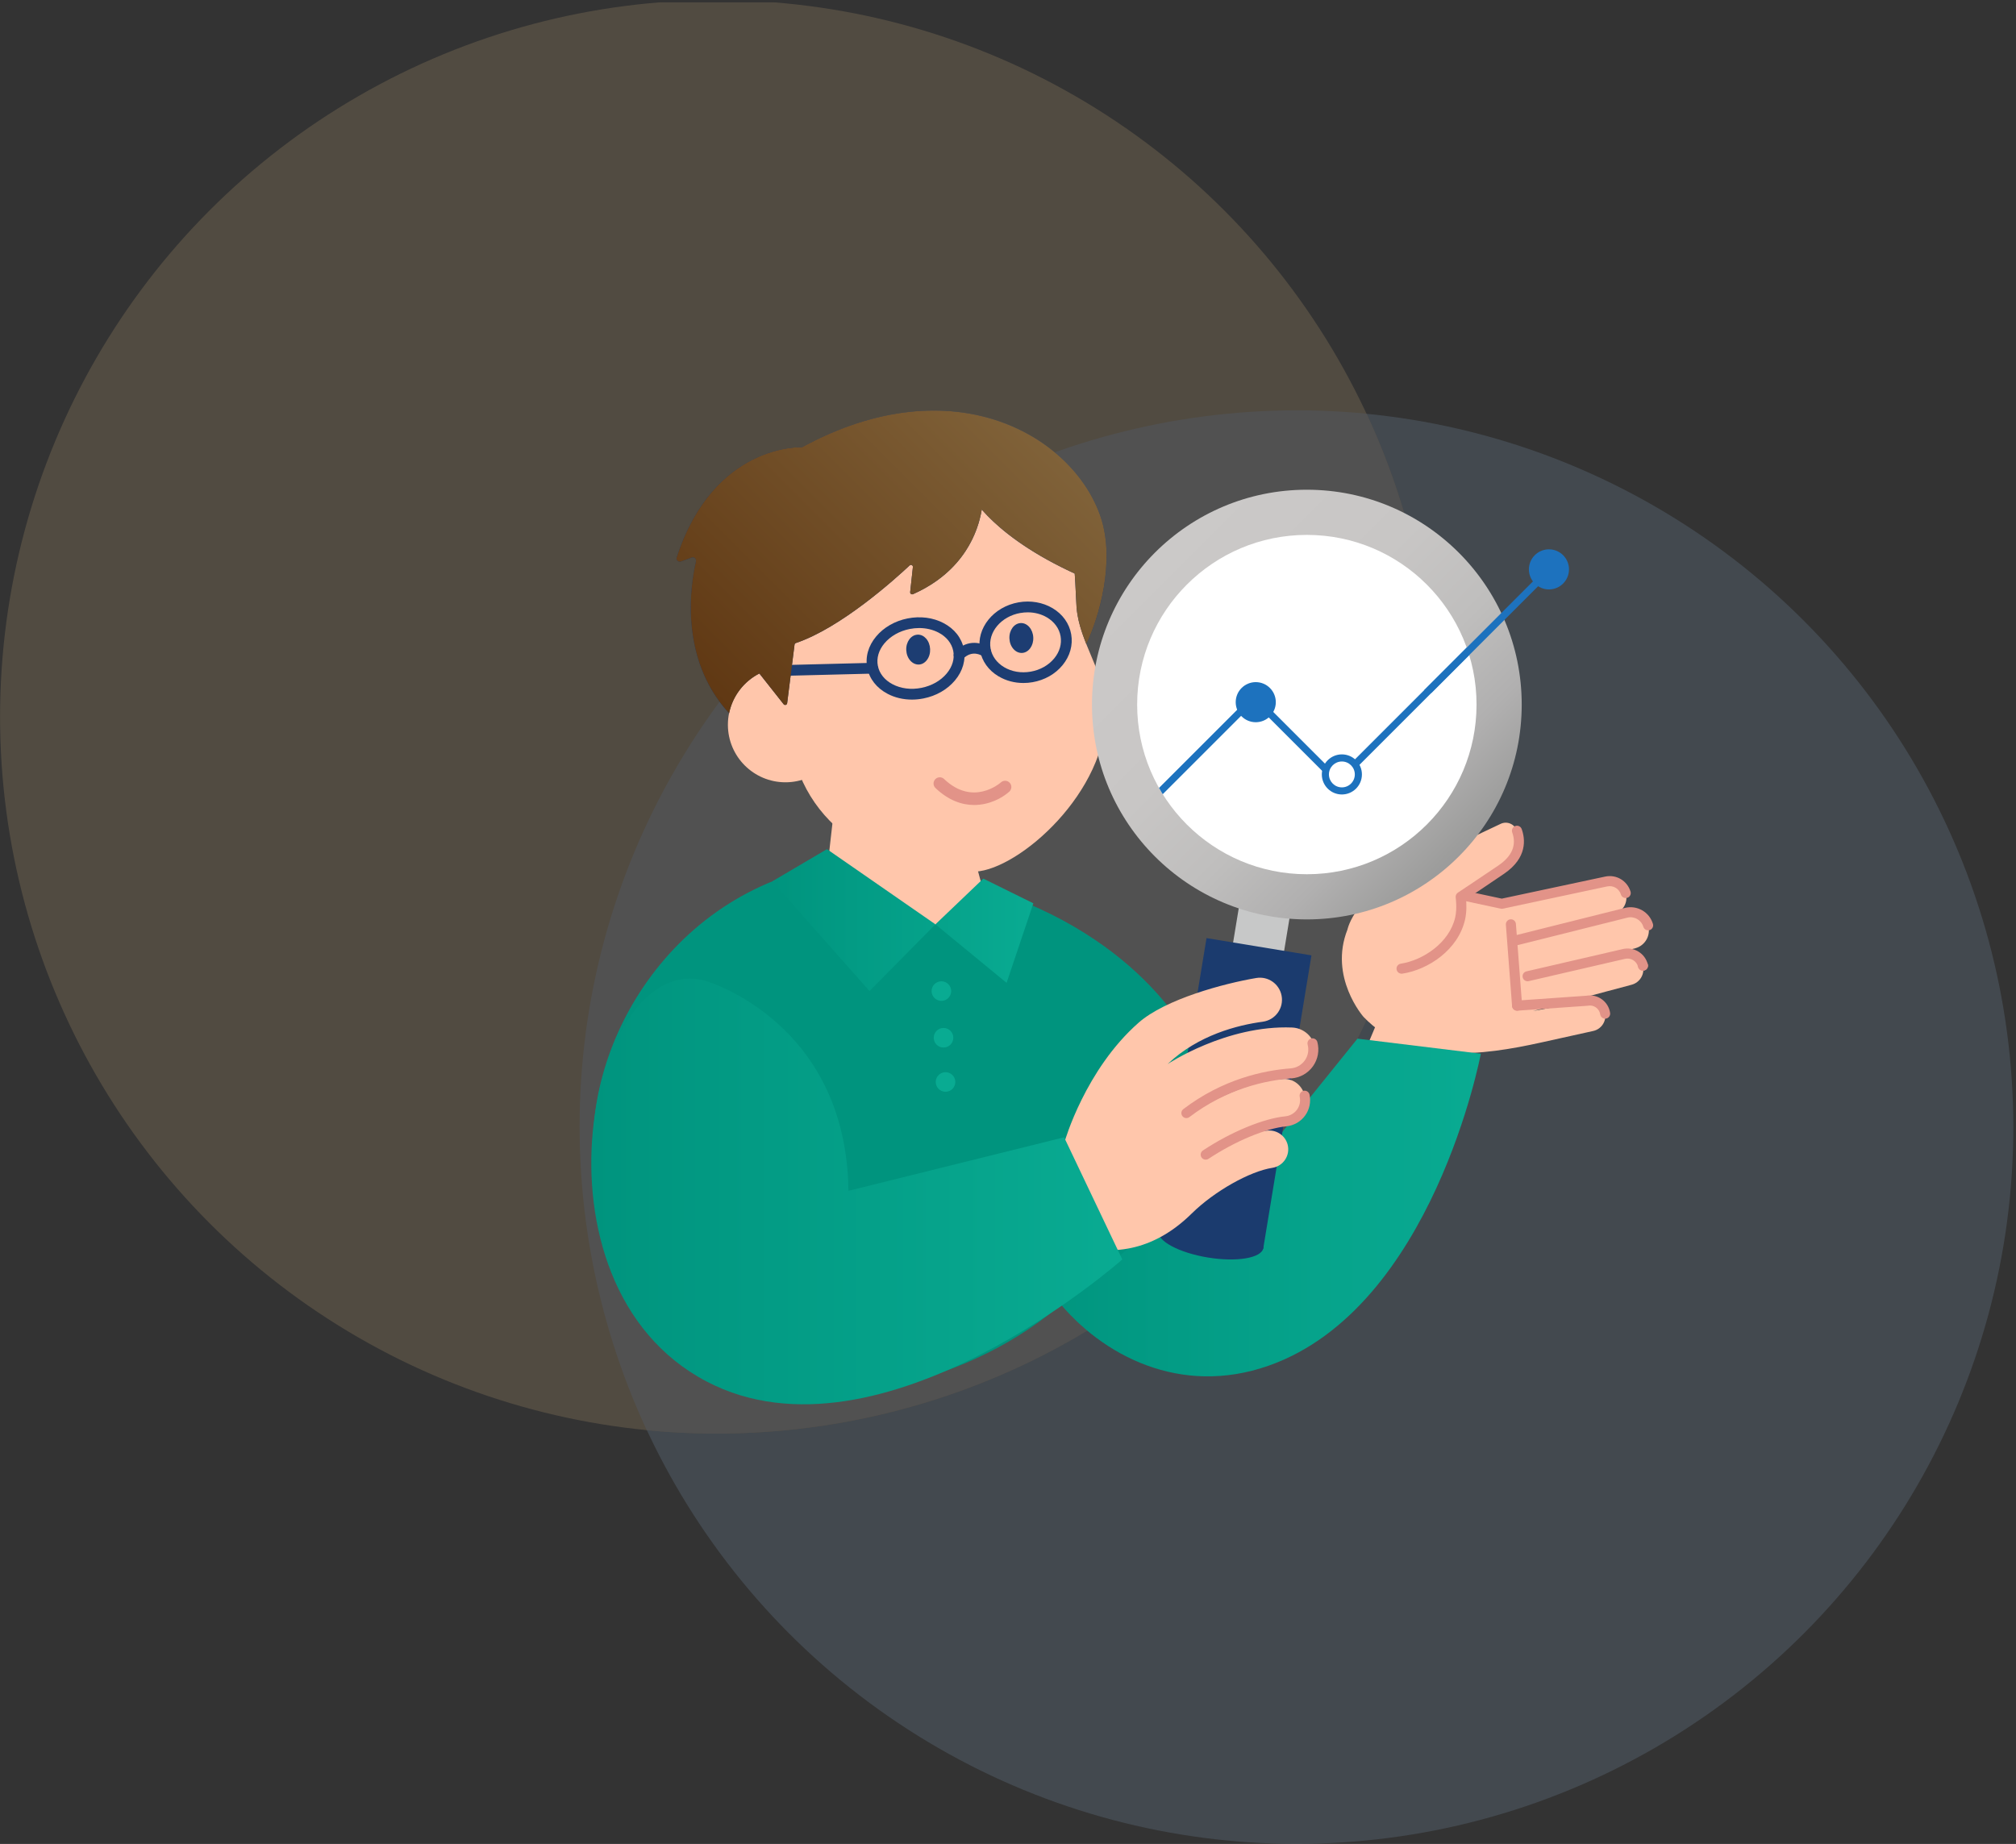
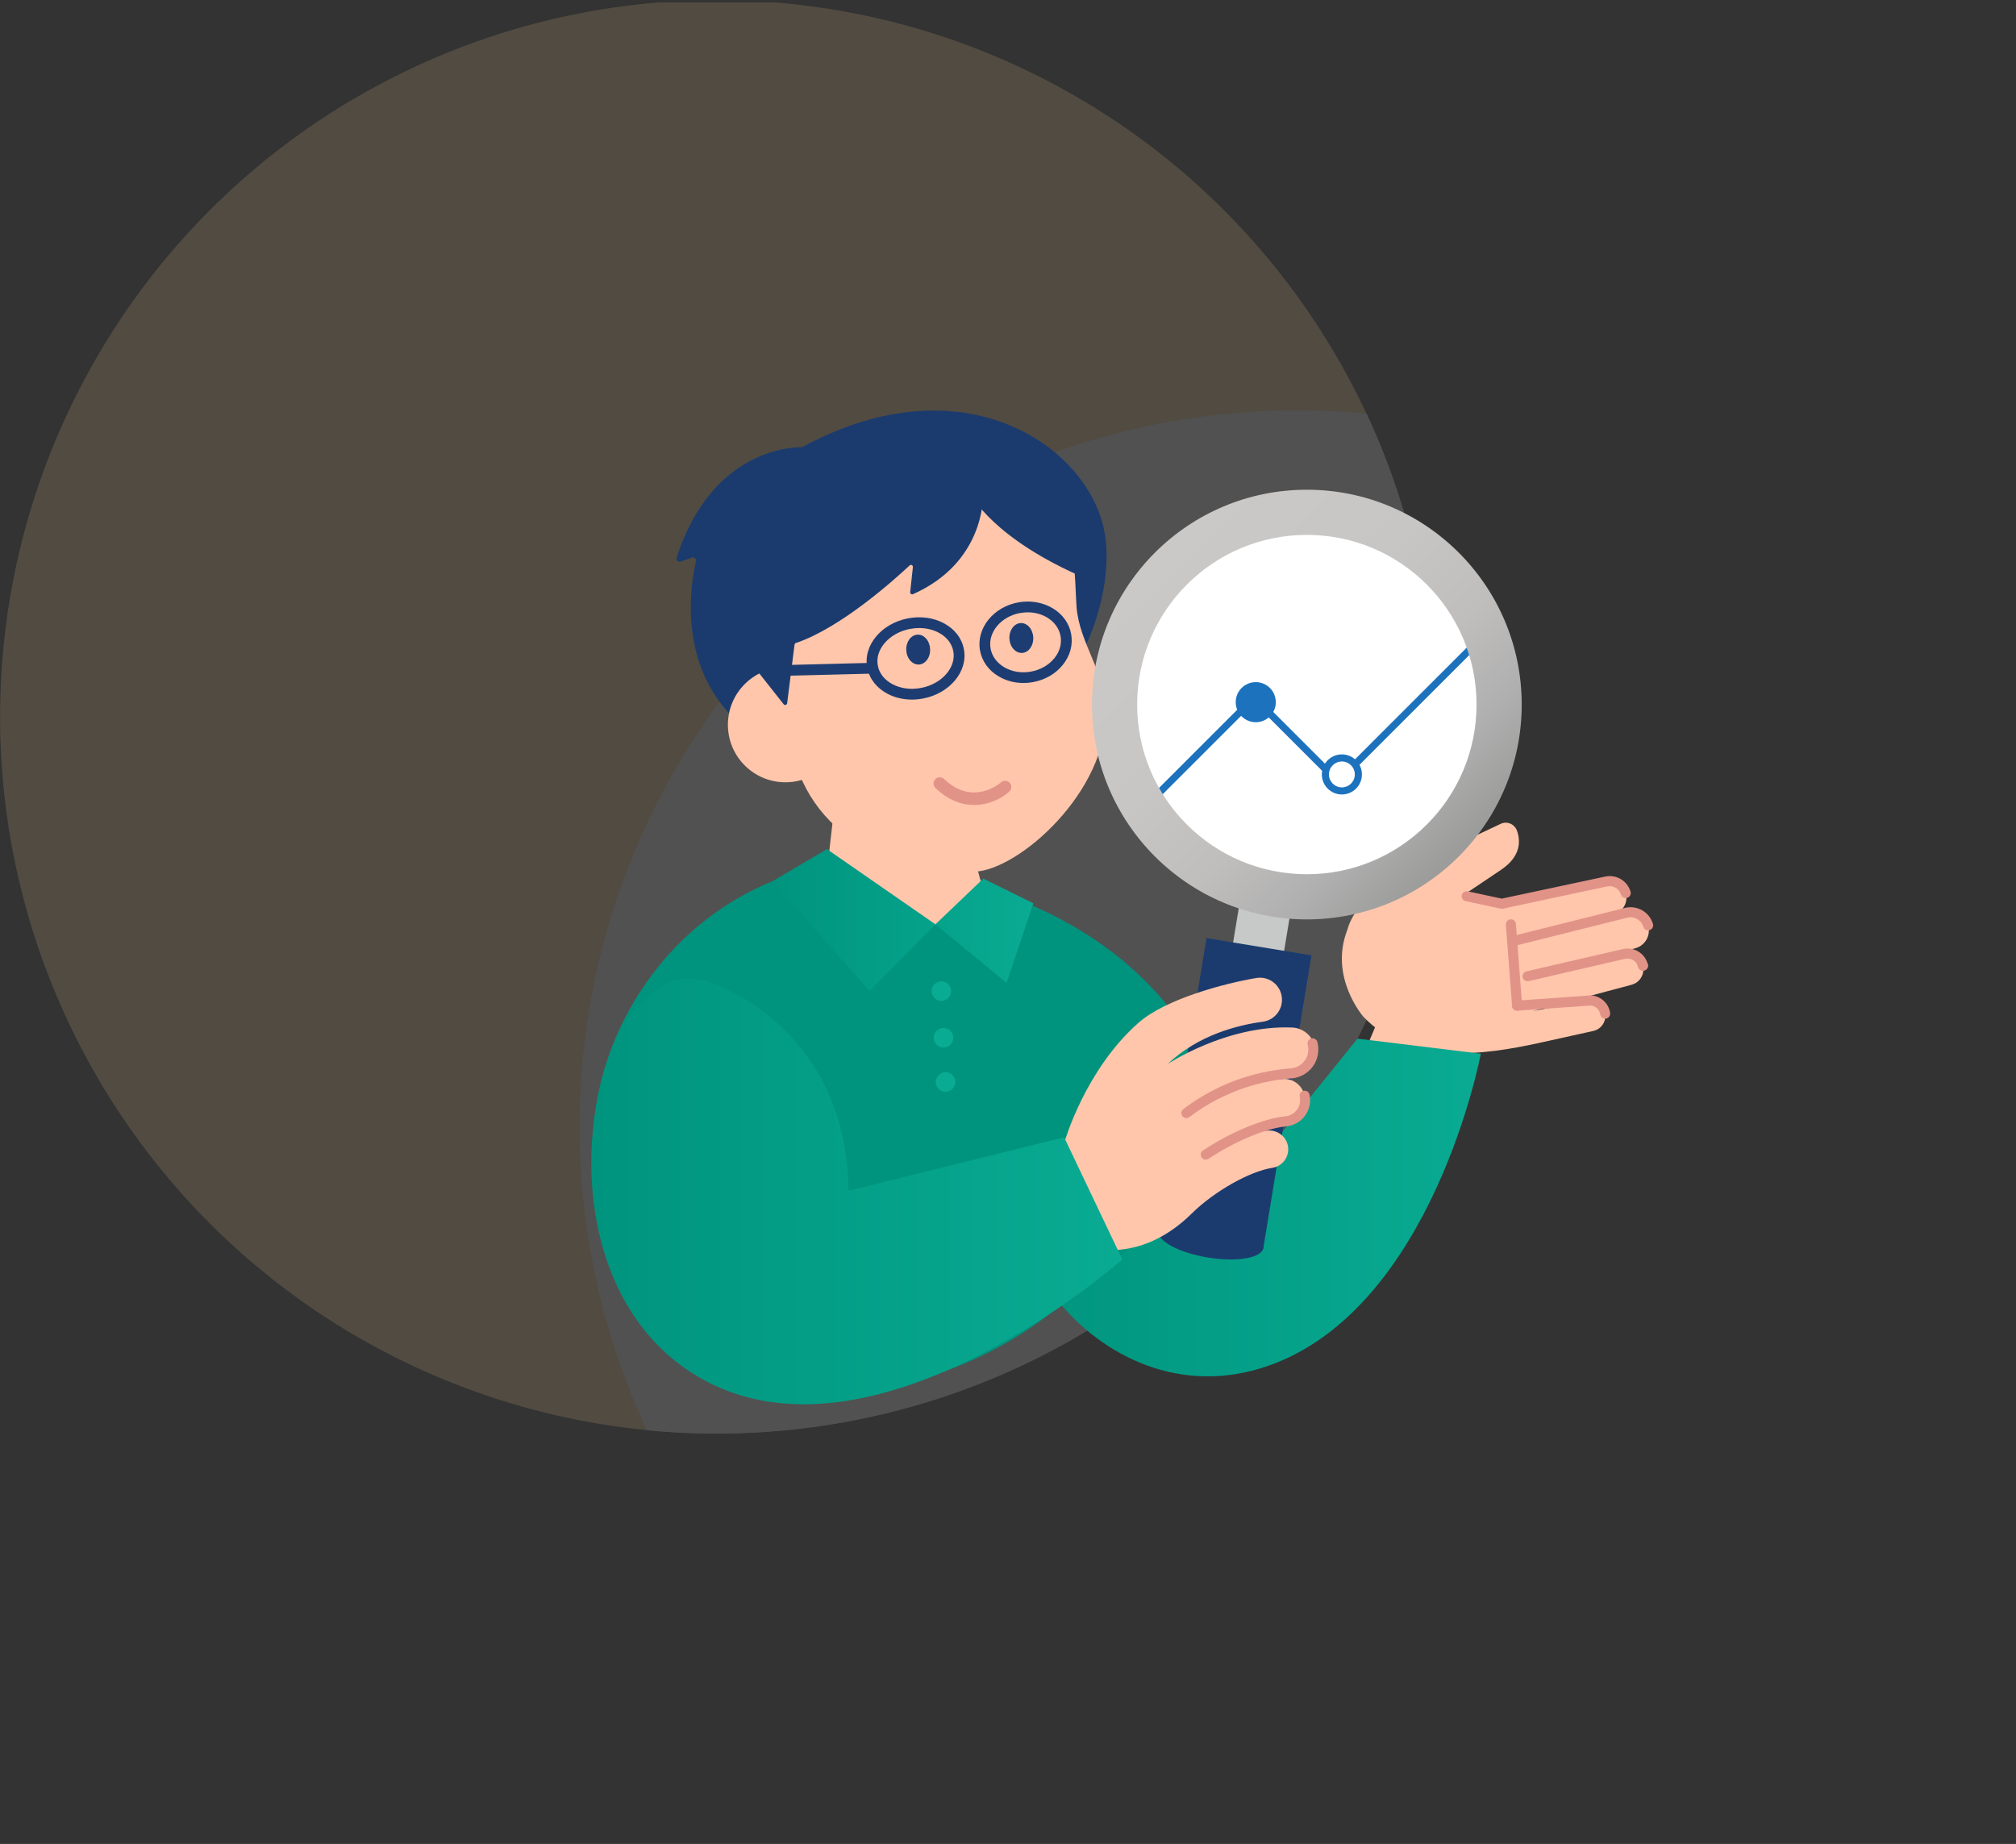
<svg xmlns="http://www.w3.org/2000/svg" xmlns:xlink="http://www.w3.org/1999/xlink" id="_レイヤー_2" data-name="レイヤー 2" width="556" height="508.61" viewBox="0 0 556 508.61">
  <rect x="0" y="0" width="556" height="508.61" fill="#333333" stroke="none" />
  <defs>
    <style>
      .cls-1 {
        fill: none;
      }

      .cls-2 {
        fill: #ffd692;
      }

      .cls-3 {
        fill: #09ab92;
      }

      .cls-4 {
        fill: #00947e;
      }

      .cls-5 {
        fill: url(#_新規グラデーションスウォッチ_9);
      }

      .cls-6 {
        fill: url(#_新規グラデーションスウォッチ_4);
      }

      .cls-7 {
        fill: url(#_名称未設定グラデーション_262-3);
      }

      .cls-8 {
        fill: url(#_名称未設定グラデーション_262-2);
      }

      .cls-9 {
        fill: #1d72be;
      }

      .cls-10 {
        clip-path: url(#clippath-1);
      }

      .cls-11 {
        clip-path: url(#clippath-3);
      }

      .cls-12 {
        clip-path: url(#clippath-2);
      }

      .cls-13 {
        fill: #e29388;
      }

      .cls-14 {
        fill: #c7c8c8;
      }

      .cls-15 {
        fill: #fff;
      }

      .cls-16 {
        fill: url(#_名称未設定グラデーション_262);
      }

      .cls-17 {
        fill: #9ec8f2;
      }

      .cls-18 {
        opacity: .15;
      }

      .cls-19 {
        fill: #1d3d72;
      }

      .cls-20 {
        fill: #ffc6ab;
      }

      .cls-21 {
        clip-path: url(#clippath);
      }

      .cls-22 {
        fill: #1b3b6e;
      }
    </style>
    <clipPath id="clippath">
      <rect class="cls-1" y=".61" width="556" height="508" />
    </clipPath>
    <clipPath id="clippath-1">
      <rect class="cls-1" x="159.51" y="109" width="300" height="282.61" />
    </clipPath>
    <linearGradient id="_名称未設定グラデーション_262" data-name="名称未設定グラデーション 262" x1="3525.08" y1="333.06" x2="3652.87" y2="333.06" gradientTransform="translate(3933.48) rotate(-180) scale(1 -1)" gradientUnits="userSpaceOnUse">
      <stop offset="0" stop-color="#09ab92" />
      <stop offset="1" stop-color="#00947e" />
    </linearGradient>
    <linearGradient id="_名称未設定グラデーション_262-2" data-name="名称未設定グラデーション 262" x1="3648.5" y1="253.79" x2="3720.49" y2="253.79" xlink:href="#_名称未設定グラデーション_262" />
    <linearGradient id="_名称未設定グラデーション_262-3" data-name="名称未設定グラデーション 262" x1="3623.96" y1="328.65" x2="3770.4" y2="328.65" xlink:href="#_名称未設定グラデーション_262" />
    <linearGradient id="_新規グラデーションスウォッチ_9" data-name="新規グラデーションスウォッチ 9" x1="3531.16" y1="236.24" x2="3614.96" y2="152.44" gradientTransform="translate(3933.48) rotate(-180) scale(1 -1)" gradientUnits="userSpaceOnUse">
      <stop offset="0" stop-color="#9b9b9b" />
      <stop offset=".02" stop-color="#9d9d9c" />
      <stop offset=".19" stop-color="#b1b0b0" />
      <stop offset=".38" stop-color="#bfbebd" />
      <stop offset=".62" stop-color="#c8c6c5" />
      <stop offset="1" stop-color="#cbc9c8" />
    </linearGradient>
    <clipPath id="clippath-2">
      <circle class="cls-1" cx="360.42" cy="194.34" r="46.8" />
    </clipPath>
    <clipPath id="clippath-3">
-       <ellipse class="cls-1" cx="414.03" cy="167.84" rx="40.15" ry="26.54" />
-     </clipPath>
+       </clipPath>
    <linearGradient id="_新規グラデーションスウォッチ_4" data-name="新規グラデーションスウォッチ 4" x1="3647.99" y1="119.07" x2="3729.03" y2="200.11" gradientTransform="translate(3933.48) rotate(-180) scale(1 -1)" gradientUnits="userSpaceOnUse">
      <stop offset="0" stop-color="#806239" />
      <stop offset="1" stop-color="#603813" />
    </linearGradient>
  </defs>
  <g id="_デザイン" data-name="デザイン">
    <g class="cls-21">
      <g class="cls-18">
-         <circle class="cls-17" cx="357.56" cy="310.89" r="197.7" />
        <circle class="cls-2" cx="197.72" cy="197.72" r="197.7" />
        <path class="cls-15" d="M359.07,311.96c42.5-60.03,46.8-135.62,17.83-197.85-68.32-6.65-138.19,22.51-180.69,82.54-42.5,60.03-46.8,135.62-17.83,197.85,68.32,6.65,138.19-22.51,180.69-82.54Z" />
      </g>
      <g class="cls-10">
        <g>
          <g>
            <rect class="cls-14" x="339.36" y="245.09" width="14.26" height="39.88" transform="translate(645.36 582.79) rotate(-170.66)" />
            <ellipse class="cls-14" cx="349.72" cy="245.41" rx="2.46" ry="7.14" transform="translate(50.79 550.65) rotate(-80.66)" />
            <ellipse class="cls-14" cx="343.27" cy="284.62" rx="2.46" ry="7.14" transform="translate(6.7 577.12) rotate(-80.66)" />
          </g>
          <polygon class="cls-20" points="406.64 285.21 403.45 298.03 376.28 290.36 384.49 270.85 406.64 285.21" />
          <g>
            <path class="cls-20" d="M371.64,256.35s1.81-9.8,19.37-18.25c11.12-5.35,19.6-9.29,22.84-10.85,1.78-.86,3.86.04,4.53,1.9.98,2.72,1.16,6.98-4.31,10.71-3.71,2.53-11.21,7.52-11.21,7.52,0,0,2.07,9.14-6.46,15.37-8.53,6.23-19.59,8-24.76-6.39Z" />
            <path class="cls-20" d="M371.64,256.35c-5.25,13.18,4.41,24.13,4.41,24.13,12.82,13.42,32.85,10.64,48.99,7.07l14.37-3.18c2.18-.48,3.61-2.56,3.29-4.77h0c-.35-2.4-2.63-4.02-5.01-3.56l-14.98,2.86,27.28-7.28c2.3-.61,3.68-2.95,3.12-5.26h0c-.57-2.36-2.96-3.81-5.31-3.22l-26.49,6.13,29.74-7.73c2.73-.76,4.3-3.61,3.49-6.32h0c-.77-2.58-3.43-4.11-6.05-3.47l-30.02,7.52,26.63-7.13c2.54-.66,4.02-3.31,3.26-5.82h0c-.7-2.3-3.04-3.68-5.39-3.18l-28.79,6.14-14.47-3.24-23.29,5.04-4.78,5.27Z" />
            <path class="cls-13" d="M442.69,280.98c.07,0,.13,0,.2-.02.76-.11,1.28-.81,1.17-1.57-.23-1.54-1.05-2.88-2.31-3.78-1.24-.88-2.75-1.23-4.24-.96l-19.21,1.35c-.76.05-1.34.72-1.28,1.48.05.76.7,1.32,1.48,1.29l19.29-1.35c.05,0,.11-.01.16-.02.78-.15,1.56.02,2.2.48.64.46,1.06,1.14,1.18,1.92.1.69.69,1.18,1.37,1.18Z" />
            <path class="cls-13" d="M453.12,267.74c.37,0,.72-.15.98-.4.26-.26.41-.62.41-.98s0-.18-.03-.27-.05-.17-.09-.26c-.03-.08-.07-.17-.12-.24-.05-.08-.11-.15-.17-.21-.52-.52-1.44-.52-1.96,0-.07.06-.12.13-.17.21-.05.07-.1.16-.13.24-.03.09-.06.17-.08.26s-.03.18-.03.27c0,.37.15.72.41.98.06.06.13.12.21.17.08.04.16.09.23.12.09.03.17.06.26.08.1.02.18.03.27.03Z" />
            <path class="cls-13" d="M421.31,270.66c.1,0,.21-.01.31-.04l26.49-6.13c.8-.2,1.61-.08,2.3.34.69.42,1.17,1.08,1.36,1.85.18.74.93,1.2,1.67,1.02.74-.18,1.2-.93,1.02-1.67-.36-1.5-1.29-2.77-2.62-3.57-1.32-.8-2.88-1.04-4.38-.66l-26.47,6.13c-.75.17-1.21.92-1.04,1.66.15.64.72,1.07,1.35,1.07Z" />
            <path class="cls-13" d="M418.48,260.67c.11,0,.22-.01.34-.04l30.02-7.52c1.89-.46,3.82.65,4.38,2.52.22.73.99,1.15,1.72.93.73-.22,1.15-.99.93-1.72-.98-3.29-4.36-5.23-7.7-4.42l-30.03,7.52c-.74.19-1.19.94-1.01,1.68.16.63.72,1.05,1.34,1.05Z" />
            <path class="cls-13" d="M414.18,250.67c.1,0,.19-.01.29-.03l28.79-6.14c1.66-.35,3.28.6,3.78,2.23.22.73,1,1.14,1.73.92.73-.22,1.15-1,.92-1.73-.92-3.01-3.93-4.79-7.01-4.13l-28.5,6.08-9.38-2.01c-.75-.16-1.49.32-1.65,1.06s.32,1.48,1.06,1.64l9.67,2.08c.1.02.19.03.29.03Z" />
-             <path class="cls-13" d="M386.56,268.58c.07,0,.14,0,.21-.02,7.17-1.1,15.41-6.59,17.29-14.94.48-2.12.38-4.36.27-5.57,2-1.33,7.6-5.06,10.51-7.06,6.47-4.42,5.81-9.62,4.83-12.32-.26-.72-1.05-1.09-1.77-.83-.72.26-1.09,1.05-.84,1.77,1.25,3.47-.03,6.53-3.79,9.1-3.66,2.5-11.13,7.46-11.19,7.5-.45.3-.69.83-.61,1.37,0,.03.43,2.91-.13,5.43-1.59,7.06-8.92,11.87-15.01,12.8-.76.12-1.28.82-1.16,1.58.11.69.7,1.18,1.37,1.18Z" />
            <path class="cls-13" d="M418.4,278.78s.07,0,.11,0c.76-.06,1.33-.72,1.28-1.49l-1.71-22.44c-.06-.76-.72-1.34-1.49-1.28-.76.06-1.33.72-1.28,1.49l1.71,22.44c.06.73.66,1.28,1.38,1.28Z" />
          </g>
          <path class="cls-16" d="M288.78,316.33s28.08-24.24,58.65,3.59l26.95-33.43,34.02,4.16s-13.16,70.11-58.56,86.06c-48.6,17.06-86.51-45.31-61.06-60.37Z" />
          <path class="cls-4" d="M329.91,289.88s-11.76-29.04-54.72-43.84c-1.41-.49-4.79,5.83-6.27,5.39-1.59-.47-1.27-7.7-2.94-8.11-7.16-1.75-10.37-5.99-19.05-6.19-52.89-1.24-82.12,41.42-83.29,75.95-1.16,34.52,17.07,65.95,44.61,70.6,26.73,4.52,65.56-3.49,91.16-30.26,0,0,52.61-34.45,30.5-63.54Z" />
          <path class="cls-22" d="M297.53,181.78c.07-.06-.94.38-.85.34,2.58-1.31,12.3-23.27,6.9-39.46-7.35-22.06-40.29-42.19-82.4-19.29-.07.04.08,0,0,0,0,0-24.31-1.23-34.56,30.41-.23.71.47,1.38,1.17,1.12l2.97-1.09c.67-.25,1.35.34,1.18,1.03-1.42,6.08-5.13,27.98,10.49,43.3,17.6,17.26,54.8,7.46,57.62,6.68l.29-.12,37.19-22.91Z" />
          <path class="cls-20" d="M209.25,172.75c-1.09-24.55,17.79-45.36,42.26-46.73,21.41-1.2,39.31,7.77,44.45,28.6.58,2.35.76,10.56.95,12.86.77,9.82,7.93,18.17,8.13,28.3.47,22.54-23.86,43.96-36,44.64-26.88,1.5-50.16-14.06-51.32-40.21-.05-1.07-.04-2.13-.01-3.19-4.96-6.85-8.05-15.18-8.46-24.27Z" />
          <path class="cls-13" d="M268.66,222.04c4.21,0,7.78-1.95,9.7-3.69.7-.64.76-1.72.12-2.43-.64-.7-1.72-.76-2.42-.13-.33.29-7.73,6.68-15.69-.92-.68-.65-1.77-.63-2.43.06-.65.69-.63,1.77.06,2.43,3.63,3.47,7.35,4.68,10.66,4.68Z" />
          <g>
            <path class="cls-19" d="M285.43,175.83c.1,2.53-1.5,4.66-3.57,4.74-2.08.08-3.84-1.9-3.95-4.43-.1-2.53,1.5-4.66,3.57-4.74,2.08-.08,3.84,1.9,3.95,4.43Z" />
            <path class="cls-20" d="M278.8,179.65c-.82-.92-1.3-2.16-1.35-3.49-.11-2.79,1.69-5.13,4.02-5.23,2.34-.06,4.32,2.09,4.43,4.88h0c.11,2.79-1.69,5.13-4.02,5.23-.05,0-.1,0-.15,0-1.09,0-2.13-.49-2.93-1.39ZM284.97,175.85c-.09-2.27-1.63-4.07-3.46-3.99-1.82.07-3.22,1.98-3.12,4.25.05,1.12.44,2.15,1.12,2.91.65.73,1.47,1.11,2.34,1.08,1.82-.07,3.22-1.98,3.12-4.25h0Z" />
          </g>
          <g>
            <path class="cls-19" d="M256.99,179.02c.1,2.53-1.5,4.66-3.57,4.74-2.08.08-3.84-1.9-3.95-4.43-.1-2.53,1.5-4.66,3.57-4.74,2.08-.08,3.84,1.9,3.95,4.43Z" />
            <path class="cls-20" d="M250.35,182.84c-.82-.92-1.3-2.16-1.35-3.49-.11-2.79,1.69-5.13,4.02-5.23,1.16-.04,2.24.45,3.08,1.39.82.92,1.3,2.16,1.35,3.49h0c.05,1.33-.32,2.61-1.06,3.59-.76,1.01-1.81,1.59-2.96,1.64-.05,0-.1,0-.15,0-1.09,0-2.13-.49-2.93-1.39ZM253.06,175.06c-1.82.07-3.22,1.98-3.12,4.25.05,1.12.44,2.15,1.12,2.91.65.73,1.5,1.11,2.34,1.08.86-.03,1.66-.48,2.25-1.27.61-.81.92-1.87.87-2.99h0c-.05-1.12-.44-2.15-1.11-2.91-.62-.7-1.41-1.08-2.24-1.08-.04,0-.07,0-.11,0Z" />
          </g>
          <circle class="cls-20" cx="216.62" cy="199.91" r="15.87" />
          <path class="cls-20" d="M268.91,237.25l4.73,17.59s9.76,3.15-2.84,8.13c-.95.37-11.72-8.29-12.82-8-3.5.9-10.99,10.35-14.98,8.76-13.94-5.57-16.07-13.24-16.07-13.24l2.72-24,39.27,10.76Z" />
          <path class="cls-8" d="M228.07,234.22l29.92,20.74-18.19,18.4-26.8-30.27,15.07-8.87ZM271.18,242.35l-13.2,12.61,19.63,16.14,7.38-21.94-13.8-6.81Z" />
          <path class="cls-22" d="M299.53,159.59s-4.12-25.82-27.88-33.88l-3.9,10.66s5.99,12.23,31.78,23.22Z" />
          <g>
            <rect class="cls-22" x="325.92" y="260.58" width="29.33" height="82.02" transform="translate(627.69 654.47) rotate(-170.66)" />
            <ellipse class="cls-22" cx="333.95" cy="341.89" rx="5.06" ry="14.68" transform="translate(-57.62 615.9) rotate(-80.66)" />
          </g>
          <path class="cls-20" d="M293.65,314.8s5.65-19.77,20.38-32.72c7.37-6.48,23.49-10.81,32.44-12.32,3.26-.55,6.35,1.61,6.98,4.85h0c.67,3.46-1.71,6.74-5.2,7.21-6.85.92-17.8,3.65-26.23,11.68,0,0,16.22-10.82,34.33-10.08,2.91.12,5.42,2.1,6.17,4.91h0c1.07,4.02-1.78,7.97-5.92,8.29-7.22.55-18.24,2.88-28.86,10.95,0,0,14.34-9.54,26.3-9.97,2.77-.1,5.19,1.91,5.77,4.62h0c.74,3.43-1.68,6.71-5.17,7.06-5.8.58-14.46,4.13-22.11,9.2,0,0,7.27-6.16,17.24-6.65,2.48-.12,4.72,1.47,5.35,3.88h0c.77,2.97-1.19,5.95-4.22,6.41-6.17.95-15.96,6.42-22.24,12.61-9.76,9.62-20.9,12.13-32.76,8.63" />
          <path class="cls-13" d="M332.53,319.87c.26,0,.53-.07.76-.23,7.39-4.89,15.82-8.41,21.48-8.97,2.07-.21,3.95-1.28,5.17-2.96,1.21-1.66,1.65-3.77,1.22-5.78-.16-.75-.9-1.22-1.65-1.06-.75.16-1.22.9-1.06,1.65.27,1.26,0,2.52-.75,3.56-.75,1.03-1.92,1.7-3.2,1.83-6.08.6-15,4.3-22.74,9.42-.64.42-.81,1.28-.39,1.92.27.4.71.62,1.16.62Z" />
          <path class="cls-13" d="M327.19,308.4c.29,0,.59-.09.84-.28,10.3-7.83,20.98-10.13,28.13-10.67,2.4-.18,4.57-1.41,5.96-3.36,1.37-1.94,1.81-4.37,1.2-6.67-.2-.74-.96-1.17-1.7-.98-.74.2-1.18.96-.98,1.7.4,1.5.12,3.09-.78,4.35-.91,1.28-2.33,2.08-3.91,2.2-7.52.57-18.76,2.99-29.59,11.23-.61.46-.73,1.33-.26,1.94.27.36.69.55,1.1.55Z" />
          <path class="cls-7" d="M194.75,270.61s38.65,11.16,39.25,57.85l59.48-14.76,16.04,33.69s-66.42,58.88-114.59,33.69c-51.57-26.96-32.25-119.88-.19-110.48Z" />
          <path class="cls-19" d="M275.41,186.57c-2.79-1.66-4.62-4.22-5.14-7.21h0c-1.06-6.07,3.72-12,10.65-13.22,3.32-.58,6.65,0,9.37,1.61,2.79,1.66,4.62,4.22,5.14,7.21.52,2.98-.33,6.01-2.39,8.52-2.01,2.45-4.94,4.11-8.26,4.69-.85.15-1.69.22-2.53.22-2.45,0-4.81-.62-6.83-1.83ZM281.43,169.07c-5.32.93-9.02,5.32-8.24,9.78h0c.37,2.12,1.7,3.95,3.73,5.17,2.11,1.26,4.72,1.7,7.34,1.24,2.62-.46,4.92-1.76,6.48-3.65,1.51-1.83,2.13-4.01,1.76-6.13-.37-2.12-1.7-3.95-3.74-5.17-1.57-.93-3.4-1.41-5.32-1.41-.67,0-1.34.06-2.02.18Z" />
          <path class="cls-19" d="M244.77,191.36c-3-1.58-4.98-4.1-5.58-7.11-.6-3.01.27-6.1,2.45-8.7,2.1-2.51,5.18-4.28,8.68-4.97,3.5-.69,7.02-.24,9.92,1.29,3,1.58,4.98,4.1,5.58,7.11.6,3.01-.27,6.1-2.45,8.7-2.1,2.51-5.18,4.28-8.68,4.97-1.07.21-2.13.32-3.18.32-2.4,0-4.72-.54-6.73-1.6ZM250.9,173.49c-2.83.56-5.31,1.97-6.98,3.96-1.59,1.9-2.23,4.11-1.81,6.22h0c.42,2.11,1.86,3.91,4.05,5.06,2.3,1.21,5.12,1.57,7.96,1,2.83-.56,5.31-1.97,6.97-3.96,1.59-1.9,2.23-4.11,1.81-6.22-.42-2.11-1.86-3.91-4.05-5.06-1.59-.83-3.43-1.26-5.35-1.26-.86,0-1.73.09-2.61.26Z" />
-           <path class="cls-19" d="M264.51,182.2c.39,0,.77-.15,1.06-.45,2.54-2.61,5.11-.98,5.39-.78.67.46,1.6.3,2.06-.37.47-.67.31-1.58-.35-2.06-1.66-1.18-5.72-2.46-9.23,1.14-.57.59-.56,1.53.03,2.1.29.28.66.42,1.04.42Z" />
          <path class="cls-19" d="M212.46,186.51s.03,0,.04,0l28.19-.71c.82-.02,1.47-.7,1.45-1.52-.02-.82-.7-1.48-1.52-1.45l-28.19.71c-.82.02-1.47.7-1.45,1.52.02.81.68,1.45,1.48,1.45Z" />
          <path class="cls-22" d="M271.12,136.49c.03,1.39,0,18.81-19.32,27.4-.38.17-.82-.15-.78-.56l.75-6.91c.05-.5-.53-.81-.9-.46-4.05,3.8-18.94,17.22-31.39,21.41-.19.07-.33.23-.35.43l-2.04,16.17c-.06.48-.67.65-.97.27l-9.32-11.8c-.07-.08-.11-.18-.11-.29l-2.06-22.64c0-.1,0-.19.05-.28l12.25-25.92c.06-.14.18-.24.33-.29l45.69-14.4c.15-.05.32-.03.45.06l11.17,6.97c.22.14.31.41.22.65l-3.64,10.02c-.02.06-.03.12-.03.19Z" />
          <circle class="cls-5" cx="360.42" cy="194.34" r="59.26" />
          <circle class="cls-15" cx="360.42" cy="194.34" r="46.8" />
          <g class="cls-12">
            <g>
              <path class="cls-9" d="M319.55,219.79c-.25,0-.5-.1-.69-.29-.38-.38-.38-1,0-1.38l26.33-26.33c.38-.38,1-.38,1.38,0l22.39,22.39,57.81-57.81c.38-.38,1-.38,1.38,0,.38.38.38,1,0,1.38l-58.5,58.5c-.38.38-1,.38-1.38,0l-22.39-22.39-25.64,25.64c-.19.19-.44.29-.69.29Z" />
              <g>
                <path class="cls-9" d="M350.88,193.68c0,2.51-2.04,4.55-4.55,4.55-2.51,0-4.55-2.04-4.55-4.55,0-2.51,2.04-4.55,4.55-4.55,2.51,0,4.55,2.04,4.55,4.55Z" />
                <path class="cls-9" d="M346.33,199.21c-3.05,0-5.53-2.48-5.53-5.53s2.48-5.53,5.53-5.53c3.05,0,5.53,2.48,5.53,5.53,0,3.05-2.48,5.53-5.53,5.53ZM346.33,190.1c-1.97,0-3.57,1.6-3.57,3.57s1.6,3.57,3.57,3.57c1.97,0,3.57-1.6,3.57-3.57,0-1.97-1.6-3.57-3.57-3.57Z" />
              </g>
              <g>
                <path class="cls-15" d="M374.63,213.61c0,2.51-2.04,4.55-4.55,4.55-2.51,0-4.55-2.04-4.55-4.55,0-2.51,2.04-4.55,4.55-4.55,2.51,0,4.55,2.04,4.55,4.55Z" />
                <path class="cls-9" d="M370.08,219.14c-3.05,0-5.53-2.48-5.53-5.53s2.48-5.53,5.53-5.53,5.53,2.48,5.53,5.53-2.48,5.53-5.53,5.53ZM370.08,210.04c-1.97,0-3.57,1.6-3.57,3.57,0,1.97,1.6,3.57,3.57,3.57,1.97,0,3.57-1.6,3.57-3.57s-1.6-3.57-3.57-3.57Z" />
              </g>
              <g>
                <path class="cls-9" d="M431.74,157.05c0,2.51-2.04,4.55-4.55,4.55s-4.55-2.04-4.55-4.55c0-2.51,2.04-4.55,4.55-4.55,2.51,0,4.55,2.04,4.55,4.55Z" />
                <path class="cls-9" d="M427.19,162.58c-3.05,0-5.53-2.48-5.53-5.53,0-3.05,2.48-5.53,5.53-5.53,3.05,0,5.53,2.48,5.53,5.53,0,3.05-2.48,5.53-5.53,5.53ZM427.19,153.48c-1.97,0-3.57,1.6-3.57,3.57,0,1.97,1.6,3.57,3.57,3.57,1.97,0,3.57-1.6,3.57-3.57,0-1.97-1.6-3.57-3.57-3.57Z" />
              </g>
            </g>
          </g>
          <circle class="cls-3" cx="259.63" cy="273.37" r="2.7" />
          <circle class="cls-3" cx="260.22" cy="286.24" r="2.7" />
          <circle class="cls-3" cx="260.77" cy="298.44" r="2.7" />
          <g class="cls-11">
            <g>
              <path class="cls-9" d="M319.55,219.79c-.25,0-.5-.1-.69-.29-.38-.38-.38-1,0-1.38l26.33-26.33c.38-.38,1-.38,1.38,0l22.39,22.39,57.81-57.81c.38-.38,1-.38,1.38,0,.38.38.38,1,0,1.38l-58.5,58.5c-.38.38-1,.38-1.38,0l-22.39-22.39-25.64,25.64c-.19.19-.44.29-.69.29Z" />
              <g>
                <path class="cls-9" d="M350.88,193.68c0,2.51-2.04,4.55-4.55,4.55-2.51,0-4.55-2.04-4.55-4.55,0-2.51,2.04-4.55,4.55-4.55,2.51,0,4.55,2.04,4.55,4.55Z" />
                <path class="cls-9" d="M346.33,199.21c-3.05,0-5.53-2.48-5.53-5.53s2.48-5.53,5.53-5.53c3.05,0,5.53,2.48,5.53,5.53,0,3.05-2.48,5.53-5.53,5.53ZM346.33,190.1c-1.97,0-3.57,1.6-3.57,3.57s1.6,3.57,3.57,3.57c1.97,0,3.57-1.6,3.57-3.57,0-1.97-1.6-3.57-3.57-3.57Z" />
              </g>
              <g>
                <path class="cls-15" d="M374.63,213.61c0,2.51-2.04,4.55-4.55,4.55-2.51,0-4.55-2.04-4.55-4.55,0-2.51,2.04-4.55,4.55-4.55,2.51,0,4.55,2.04,4.55,4.55Z" />
                <path class="cls-9" d="M370.08,219.14c-3.05,0-5.53-2.48-5.53-5.53s2.48-5.53,5.53-5.53,5.53,2.48,5.53,5.53-2.48,5.53-5.53,5.53ZM370.08,210.04c-1.97,0-3.57,1.6-3.57,3.57,0,1.97,1.6,3.57,3.57,3.57,1.97,0,3.57-1.6,3.57-3.57s-1.6-3.57-3.57-3.57Z" />
              </g>
              <g>
                <path class="cls-9" d="M431.74,157.05c0,2.51-2.04,4.55-4.55,4.55s-4.55-2.04-4.55-4.55c0-2.51,2.04-4.55,4.55-4.55,2.51,0,4.55,2.04,4.55,4.55Z" />
                <path class="cls-9" d="M427.19,162.58c-3.05,0-5.53-2.48-5.53-5.53,0-3.05,2.48-5.53,5.53-5.53,3.05,0,5.53,2.48,5.53,5.53,0,3.05-2.48,5.53-5.53,5.53ZM427.19,153.48c-1.97,0-3.57,1.6-3.57,3.57,0,1.97,1.6,3.57,3.57,3.57,1.97,0,3.57-1.6,3.57-3.57,0-1.97-1.6-3.57-3.57-3.57Z" />
              </g>
            </g>
          </g>
-           <path class="cls-6" d="M186.62,153.77c10.25-31.64,34.56-30.41,34.56-30.41,42.11-22.9,75.04-2.78,82.4,19.29,4.05,12.14-.41,27.53-3.98,35.02-1.31-3.31-2.43-6.66-2.7-10.2-.12-1.57-.25-5.93-.5-9.27-14.39-6.6-21.96-13.43-25.63-17.65-1,5.99-4.78,17.04-18.97,23.34-.38.17-.82-.15-.78-.56l.75-6.91c.05-.5-.53-.81-.9-.46-4.05,3.8-18.94,17.22-31.39,21.41-.19.07-.33.23-.35.43l-.8,6.35-1.24,9.82c-.06.48-.67.65-.97.27l-.96-1.22-5.72-7.25c-4.26,2.17-7.38,6.2-8.35,10.97-14.06-15.22-10.53-36.01-9.15-41.91.16-.69-.52-1.28-1.18-1.03l-2.97,1.09c-.7.26-1.4-.41-1.17-1.12Z" />
        </g>
      </g>
    </g>
  </g>
</svg>